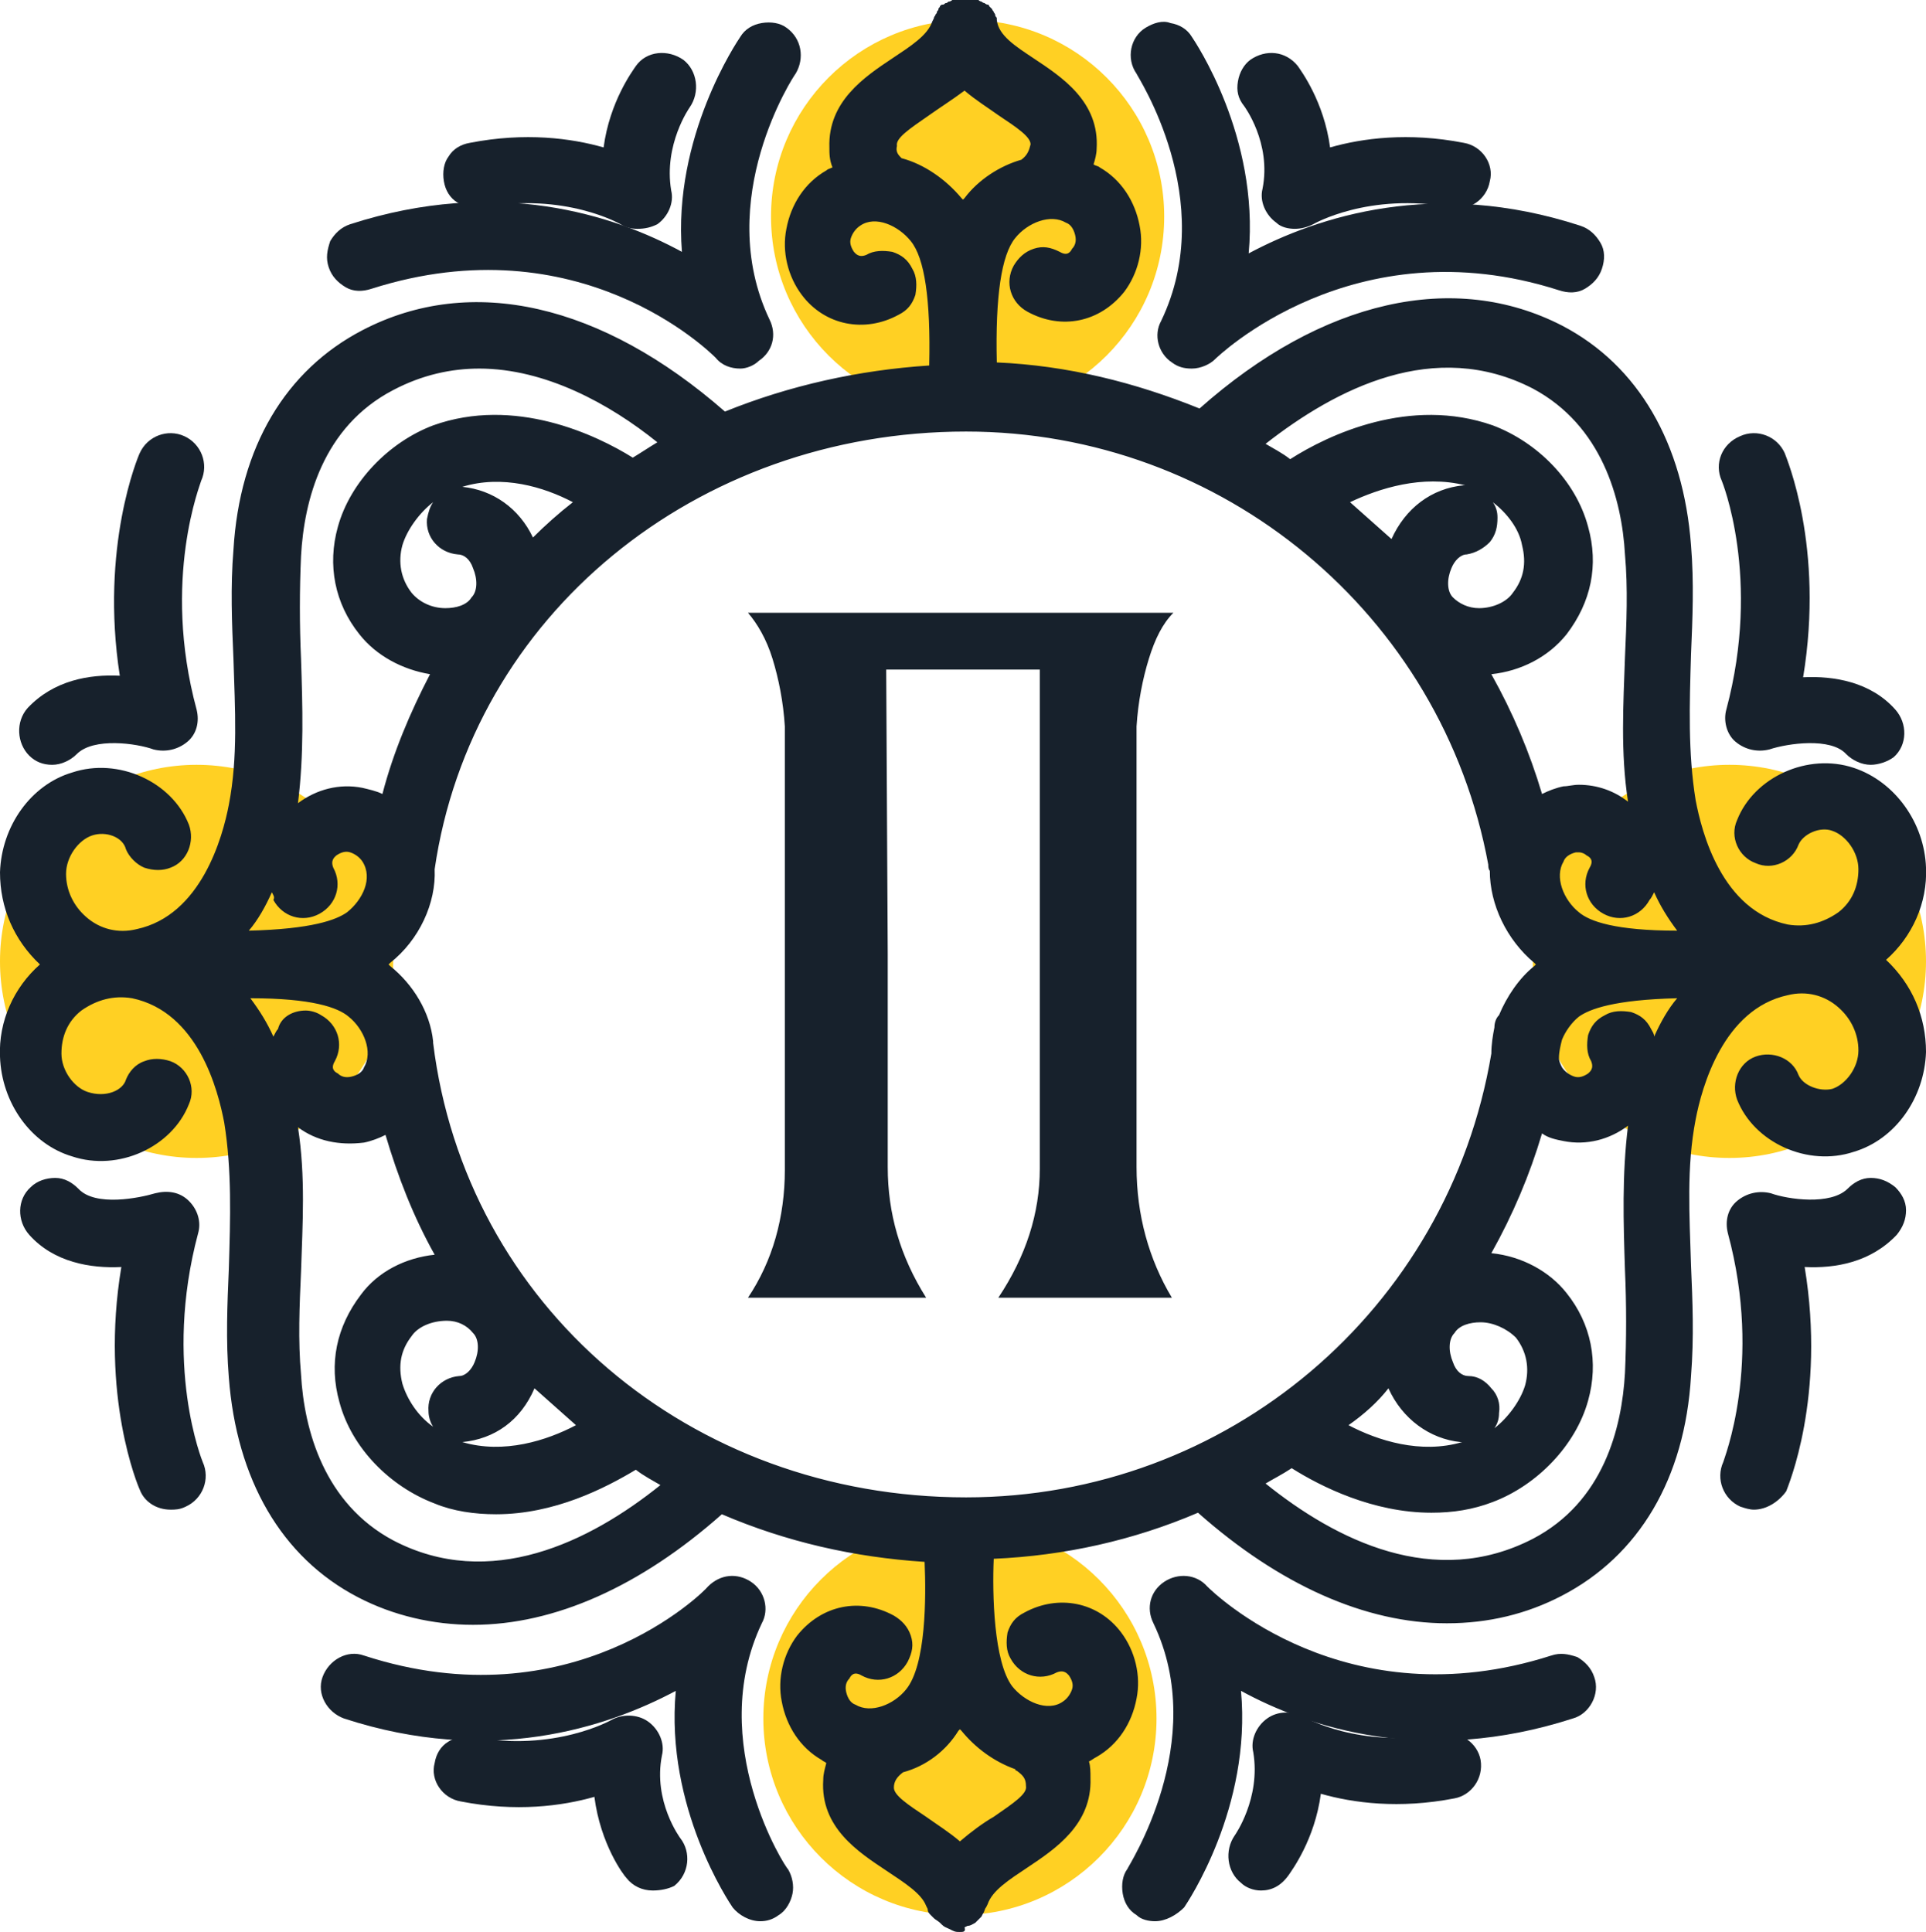
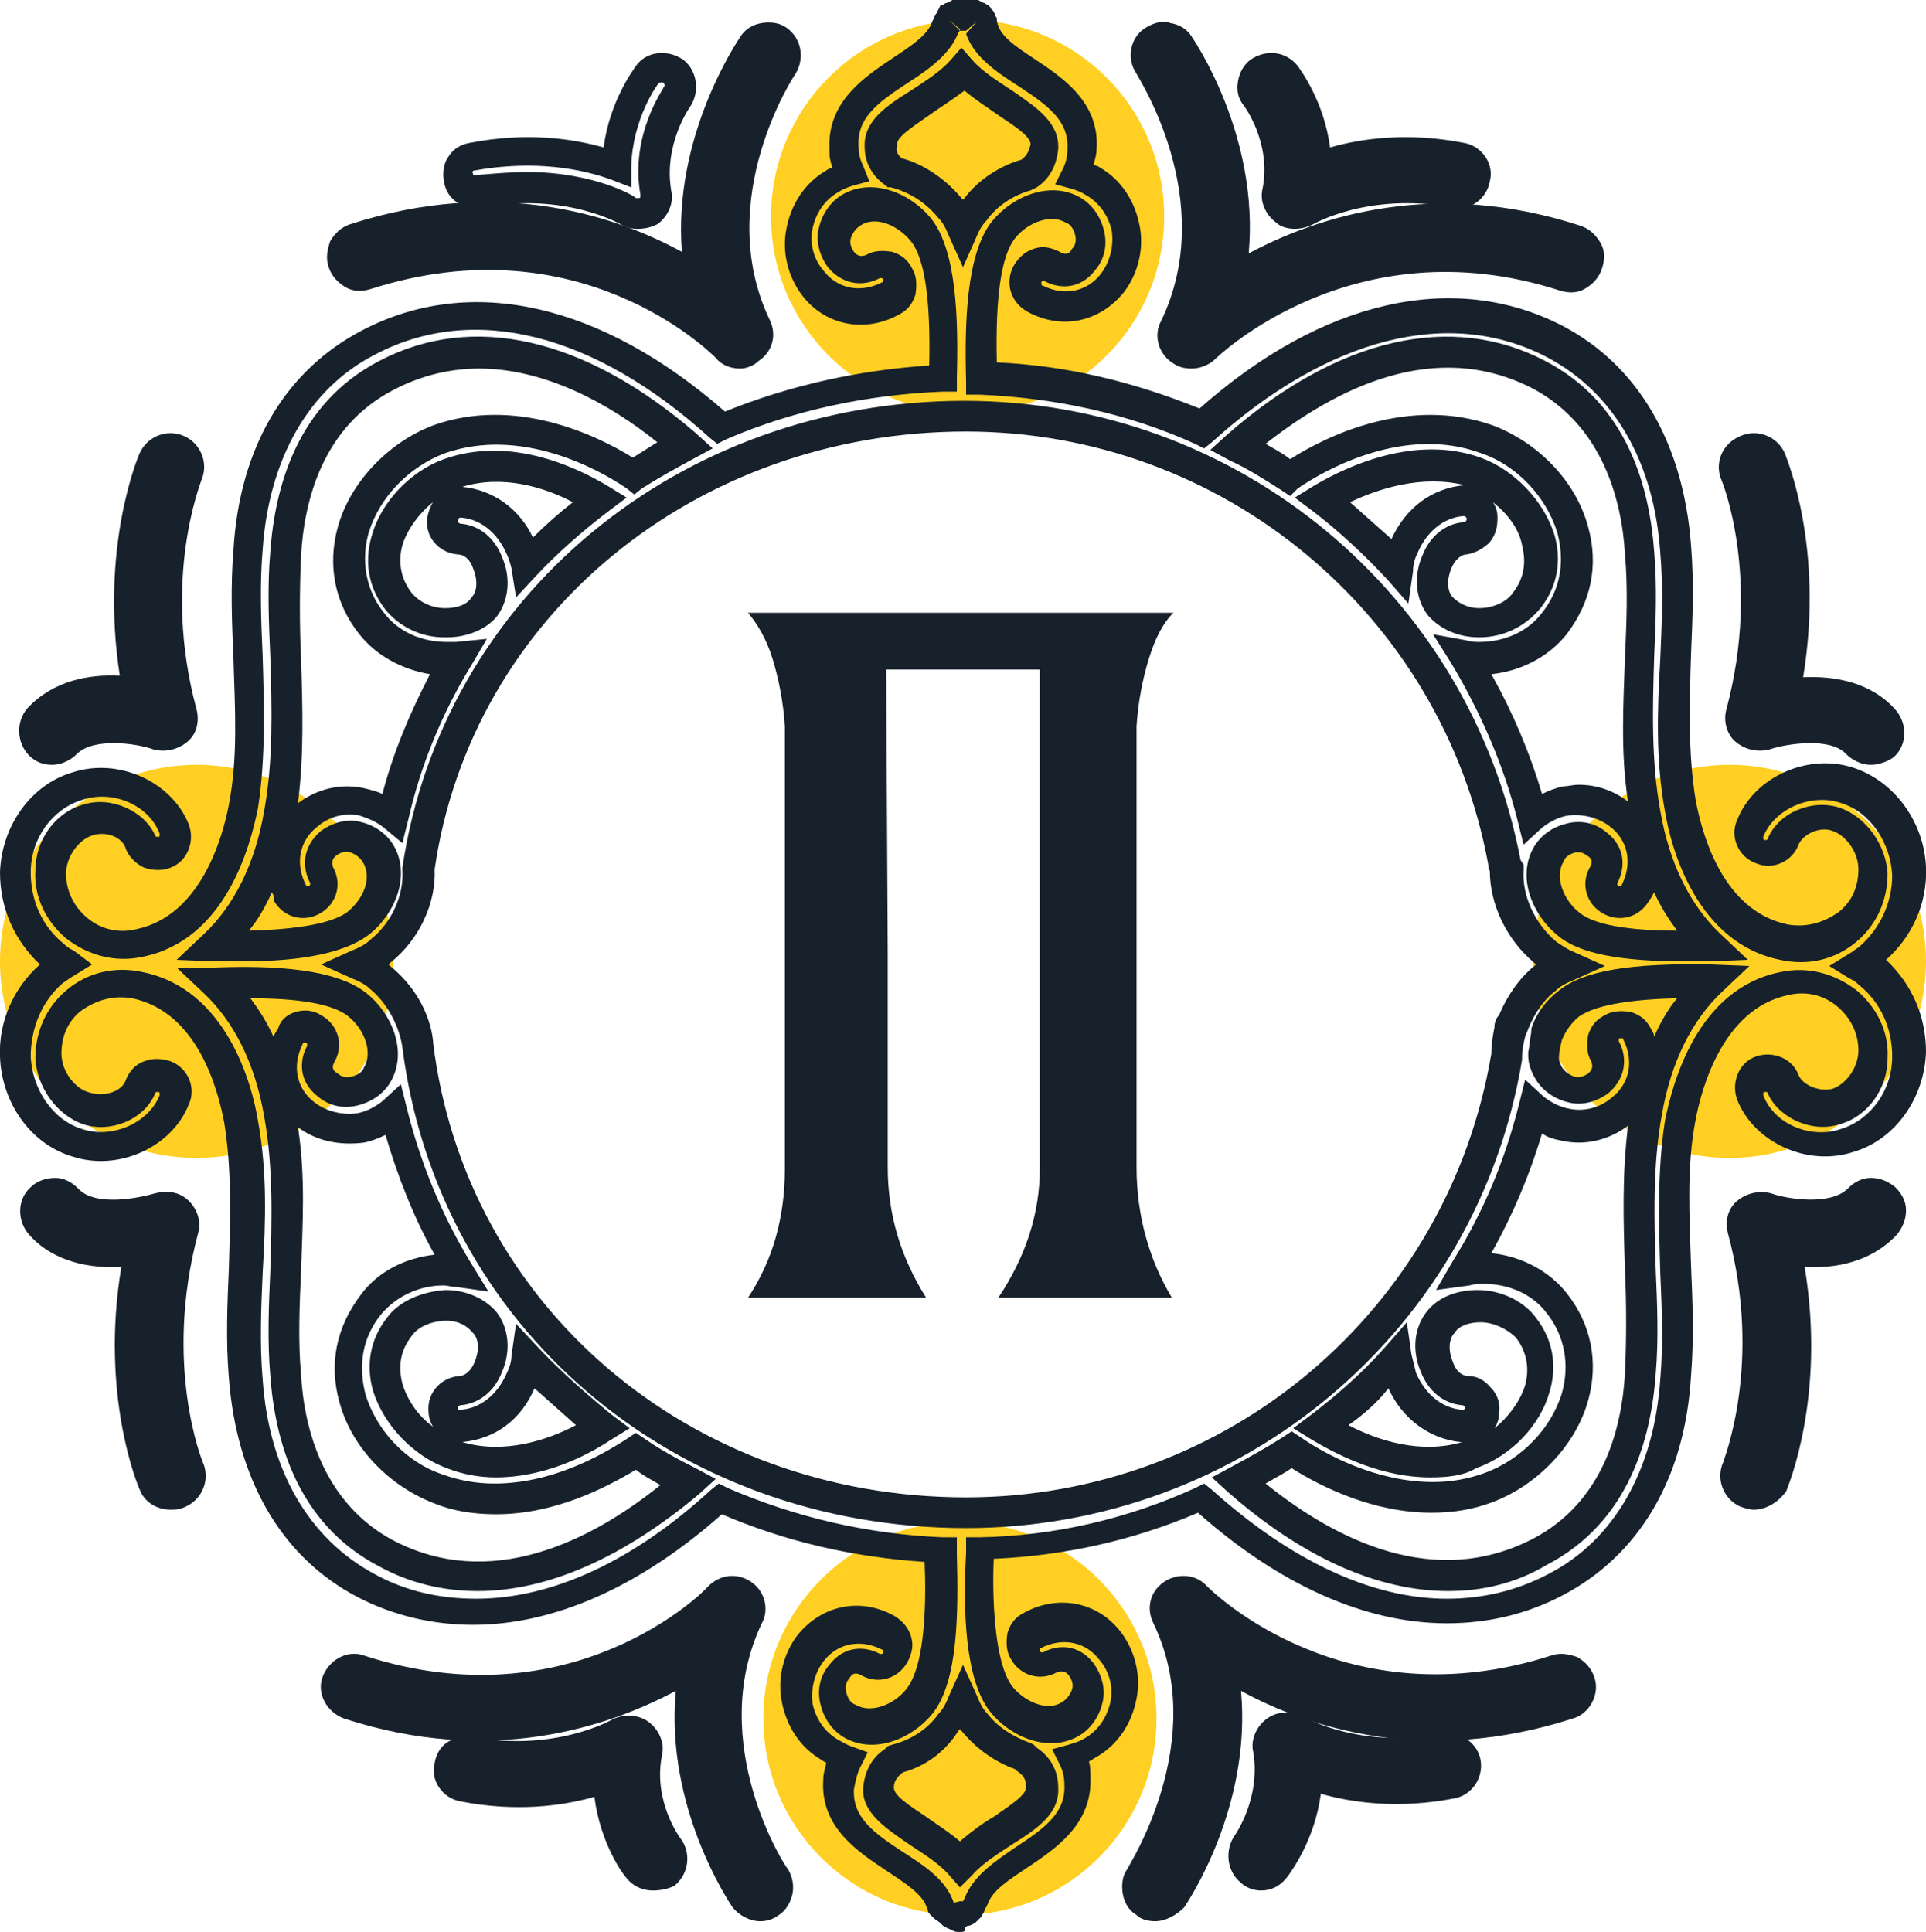
<svg xmlns="http://www.w3.org/2000/svg" xmlns:xlink="http://www.w3.org/1999/xlink" viewBox="0 0 125.4 125.8">
  <style>.st0{fill:#ffd023}.st1{fill:#17212c}</style>
  <g id="Слой_4">
    <circle class="st0" cx="63" cy="14.1" r="12.8" />
    <circle class="st0" cx="62.5" cy="111.9" r="12.8" />
    <circle class="st0" cx="12.8" cy="62.6" r="12.8" />
    <circle class="st0" cx="112.6" cy="62.6" r="12.8" />
    <path class="st1" d="M76.4 39.9c-.7.7-1.2 1.7-1.6 3-.4 1.3-.7 2.8-.8 4.4V76c0 3.1.8 6 2.3 8.5H65c1.8-2.7 2.7-5.5 2.7-8.4V43.6h-10l.1 18.5V76c0 3 .8 5.8 2.5 8.5H48.7c.8-1.2 1.4-2.5 1.8-3.9.4-1.4.6-2.9.6-4.4V47.3c-.1-1.6-.4-3.1-.8-4.4-.4-1.3-1-2.3-1.6-3h27.7z" />
  </g>
  <g id="OBJECTS">
    <defs>
      <path id="SVGID_1_" d="M-270.6-437.1h1000v1000h-1000z" />
    </defs>
    <clipPath id="SVGID_2_">
      <use xlink:href="#SVGID_1_" overflow="visible" />
    </clipPath>
    <defs>
      <circle id="SVGID_3_" cx="62.4" cy="13.9" r="13" />
    </defs>
    <clipPath id="SVGID_4_">
      <use xlink:href="#SVGID_3_" overflow="visible" />
    </clipPath>
    <g clip-path="url(#SVGID_4_)">
      <defs>
        <path id="SVGID_5_" d="M-270.6-437.1h1000v1000h-1000z" />
      </defs>
      <clipPath id="SVGID_6_">
        <use xlink:href="#SVGID_5_" overflow="visible" />
      </clipPath>
    </g>
    <defs>
      <circle id="SVGID_7_" cx="62.4" cy="111.9" r="13" />
    </defs>
    <clipPath id="SVGID_8_">
      <use xlink:href="#SVGID_7_" overflow="visible" />
    </clipPath>
    <g clip-path="url(#SVGID_8_)">
      <defs>
        <path id="SVGID_9_" d="M-270.6-437.1h1000v1000h-1000z" />
      </defs>
      <clipPath id="SVGID_10_">
        <use xlink:href="#SVGID_9_" overflow="visible" />
      </clipPath>
    </g>
    <defs>
      <circle id="SVGID_11_" cx="13.4" cy="62.9" r="13" />
    </defs>
    <clipPath id="SVGID_12_">
      <use xlink:href="#SVGID_11_" overflow="visible" />
    </clipPath>
    <g clip-path="url(#SVGID_12_)">
      <defs>
        <path id="SVGID_13_" d="M-270.6-437.1h1000v1000h-1000z" />
      </defs>
      <clipPath id="SVGID_14_">
        <use xlink:href="#SVGID_13_" overflow="visible" />
      </clipPath>
    </g>
    <defs>
      <circle id="SVGID_15_" cx="111.4" cy="62.9" r="13" />
    </defs>
    <clipPath id="SVGID_16_">
      <use xlink:href="#SVGID_15_" overflow="visible" />
    </clipPath>
    <g clip-path="url(#SVGID_16_)">
      <defs>
        <path id="SVGID_17_" d="M-270.6-437.1h1000v1000h-1000z" />
      </defs>
      <clipPath id="SVGID_18_">
        <use xlink:href="#SVGID_17_" overflow="visible" />
      </clipPath>
    </g>
    <defs>
      <path id="SVGID_19_" d="M48.1 39.9c.7.7 1.2 1.7 1.6 3 .4 1.3.7 2.8.8 4.4V76c0 1.6-.2 3.1-.6 4.4-.4 1.4-1 2.7-1.8 3.9h11.4c-1.6-2.6-2.4-5.5-2.4-8.5V62.1L57 43.6h10V76c0 2.8-.9 5.6-2.7 8.3h11.4c-1.5-2.5-2.3-5.3-2.3-8.5l-.1-28.6c.1-1.6.4-3.1.8-4.4.4-1.3 1-2.3 1.6-3H48.1z" />
    </defs>
    <clipPath id="SVGID_20_">
      <use xlink:href="#SVGID_19_" overflow="visible" />
    </clipPath>
    <g clip-path="url(#SVGID_20_)">
      <defs>
        <path id="SVGID_21_" d="M-270.6-437.1h1000v1000h-1000z" />
      </defs>
      <clipPath id="SVGID_22_">
        <use xlink:href="#SVGID_21_" overflow="visible" />
      </clipPath>
    </g>
    <path class="st1" d="M76.6 21.3c-.3.5-.1 1.1.4 1.5.2.1.4.2.7.2.3 0 .6-.1.8-.4.1-.1 9.3-9.3 23.4-4.7.6.2 1.3-.1 1.5-.8.2-.6-.1-1.3-.8-1.5-10.5-3.4-18.5.1-22.6 2.8 1.7-8.1-3-15.2-3.3-15.5-.4-.5-1.1-.7-1.6-.3-.5.4-.7 1.1-.3 1.6 0 .2 5.8 8.7 1.8 17.1z" />
    <path class="st1" d="M77.6 24c-.5 0-.9-.1-1.3-.4-.9-.6-1.2-1.8-.7-2.7C79.4 13 74 4.9 74 4.8c-.7-1-.4-2.4.6-3 .5-.3 1.1-.5 1.6-.3.6.1 1.1.4 1.4.9.2.3 4.4 6.5 3.7 14.1 4.5-2.4 12.1-4.9 21.6-1.8.6.2 1 .6 1.3 1.1.3.5.3 1.1.1 1.7-.2.6-.6 1-1.1 1.3-.5.3-1.1.3-1.7.1-13.4-4.3-22.3 4.4-22.4 4.5-.3.3-.9.6-1.5.6zM75.7 3.4c-.2.1-.2.2-.1.3.1.1 6.1 9.1 1.8 18 0 .1 0 .2.1.2s.1.1.2 0 9.7-9.8 24.5-5h.1s.1 0 .1-.1 0-.2-.1-.2c-10.3-3.3-18.1.2-21.8 2.7l-2 1.3.5-2.4c1.6-7.7-2.9-14.4-3.1-14.7 0 0-.1-.1-.2-.1z" />
    <path class="st1" d="M83.1 12.5c-.1.5.1.9.5 1.2.2.1.4.2.7.2.2 0 .4-.1.6-.2 0 0 3.8-2.3 9.7-1.2.6.1 1.3-.3 1.4-.9.1-.6-.3-1.3-.9-1.4-4.2-.8-7.5-.1-9.4.6-.1-3.5-1.9-5.9-2-6-.4-.5-1.1-.6-1.7-.2-.5.4-.6 1.1-.2 1.7 0 0 2 2.7 1.3 6.2z" />
    <path class="st1" d="M84.3 14.9c-.4 0-.9-.1-1.2-.4-.7-.5-1.1-1.4-.9-2.2.6-3-1.2-5.4-1.2-5.4-.4-.5-.5-1-.4-1.6.1-.6.4-1.1.8-1.4 1-.7 2.3-.6 3.1.4.2.3 1.7 2.3 2.1 5.3 2.1-.6 5.1-1 8.7-.3 1.2.2 2 1.4 1.7 2.5-.2 1.2-1.4 2-2.5 1.7-5.4-1-9 1.1-9 1.1-.4.2-.8.3-1.2.3zm-1.6-9.5h-.1c-.1.1-.1.2 0 .3 0 0 2.3 3 1.6 7 0 .1 0 .1.1.2h.1c.1-.1 4.3-2.5 10.5-1.4.1 0 .2 0 .2-.1s0-.2-.1-.2c-3.9-.7-7-.1-8.9.6l-1.3.5v-1.4c-.1-3.1-1.7-5.3-1.8-5.4-.2-.1-.3-.1-.3-.1zM23.9 17.9C38 13.4 47 22.3 47.3 22.6c.2.2.5.4.8.4.2 0 .5-.1.7-.2.5-.3.6-1 .4-1.5-4-8.3 1.7-16.9 1.8-17 .4-.5.2-1.3-.3-1.6-.5-.4-1.3-.2-1.6.3-.2.3-5 7.4-3.3 15.5-4.2-2.7-12.1-6.2-22.6-2.8-.6.2-1 .9-.8 1.5.2.6.9.9 1.5.7z" />
    <path class="st1" d="M48.2 24c-.6 0-1.2-.2-1.6-.7-.4-.4-8.9-8.8-22.4-4.5-.6.2-1.2.2-1.7-.1-.5-.3-.9-.7-1.1-1.3-.2-.6-.1-1.1.1-1.7.3-.5.7-.9 1.3-1.1 9.6-3.1 17.2-.6 21.6 1.8-.6-7.5 3.6-13.7 3.8-14 .3-.5.8-.8 1.4-.9.6-.1 1.2 0 1.6.3 1 .7 1.2 2 .6 3-.1.1-5.4 8.2-1.7 16 .5 1 .2 2.1-.7 2.7-.3.3-.8.5-1.2.5zm-16.4-8.4c9.9 0 16 6 16.3 6.3.1.1.2.1.2 0 .1-.1.1-.1.1-.2-4.2-8.8 1.6-17.6 1.8-18 .1-.1 0-.2 0-.3h-.1s-.1 0-.1.1c-.2.3-4.7 7-3.1 14.7l.5 2.4-2-1.3c-3.7-2.4-11.5-6-21.8-2.7-.1 0-.1.1-.1.2s.1.1.1.1h.1c2.8-.9 5.6-1.3 8.1-1.3z" />
-     <path class="st1" d="M31.2 12.5c5.8-1.1 9.7 1.2 9.7 1.2.2.1.4.2.6.2.2 0 .5-.1.7-.2.4-.3.6-.7.5-1.2C42 9 44 6.3 44 6.3c.4-.5.3-1.3-.2-1.7-.5-.4-1.3-.3-1.7.2-.1.1-1.9 2.5-2 6-1.9-.7-5.2-1.4-9.4-.6-.6.1-1.1.7-.9 1.4.1.6.8 1 1.4.9z" />
    <path class="st1" d="M41.5 14.9c-.4 0-.8-.1-1.1-.3 0 0-3.6-2.1-9-1.1-.6.1-1.1 0-1.6-.3s-.8-.8-.9-1.4c-.1-.6 0-1.2.3-1.6.3-.5.8-.8 1.4-.9 3.6-.7 6.6-.3 8.7.3.4-3 1.9-5 2.1-5.3.7-1 2.1-1.1 3.1-.4.9.7 1.1 2.1.4 3.1 0 0-1.7 2.4-1.2 5.4.2.8-.2 1.7-.9 2.2-.4.2-.8.3-1.3.3zm-7.2-3.7c4.4 0 7.1 1.6 7.1 1.7h.2c.1 0 .1-.1.1-.2-.7-3.9 1.5-6.9 1.5-7 .1-.1.1-.2 0-.3-.1-.1-.2 0-.3 0-.1.1-1.7 2.3-1.8 5.4v1.4l-1.3-.5c-1.9-.7-5-1.3-8.9-.6-.1 0-.2.1-.1.2 0 .1 0 .1.1.1h.1c1.2-.1 2.3-.2 3.3-.2zm79.1 35.2c-.1.4 0 .9.3 1.2.3.3.8.4 1.2.3 1.2-.4 4.5-1 6 .6.2.2.5.4.9.4.3 0 .6-.1.8-.3.5-.4.5-1.2.1-1.7-1.8-1.9-4.6-1.9-6.5-1.7 1.8-8.8-.8-15-.9-15.3-.3-.6-1-.9-1.5-.6-.6.3-.9 1-.6 1.5-.1.1 2.6 6.6.2 15.6z" />
    <path class="st1" d="M121.8 49.8c-.6 0-1.2-.3-1.6-.7-1-1.1-3.8-.7-5-.3-.8.2-1.6 0-2.2-.5-.6-.5-.8-1.4-.6-2.1 2.3-8.6-.3-14.9-.3-14.9-.5-1.1 0-2.4 1.2-2.9 1.1-.5 2.4 0 2.9 1.1.1.3 2.6 6.1 1.2 14.6 2-.1 4.4.3 6 2.1.8.9.8 2.3-.1 3.1-.4.3-1 .5-1.5.5zm-4-3.4c1.4 0 2.9.3 3.9 1.3.1.1.2.1.3 0 .1-.1.1-.2 0-.3-1.5-1.6-3.9-1.6-5.6-1.3l-1.4.2.3-1.4c1.7-8.6-.7-14.4-.9-14.7 0-.1-.1-.1-.2-.1s-.1.1-.1.2 2.9 6.9.4 16.2c0 .1 0 .1.1.2 0 0 .1.1.2 0 .6-.1 1.8-.3 3-.3zM3.4 48.8c.3 0 .6-.1.9-.4 1.5-1.6 4.8-1 6-.6.4.1.9 0 1.2-.3.3-.3.4-.7.3-1.2-2.4-9 .3-15.5.4-15.6.3-.6 0-1.3-.6-1.6-.6-.3-1.3 0-1.6.6-.1.3-2.7 6.4-.9 15.3-1.9-.3-4.7-.3-6.5 1.7-.4.5-.4 1.2.1 1.7.2.3.4.4.7.4z" />
    <path class="st1" d="M3.4 49.8c-.6 0-1.1-.2-1.5-.6-.8-.8-.9-2.2-.1-3.1 1.7-1.8 4-2.2 6-2.1C6.5 35.6 9 29.7 9.1 29.5c.5-1.1 1.8-1.6 2.9-1.1 1.1.5 1.6 1.8 1.1 2.9 0 .1-2.6 6.4-.3 14.9.2.8 0 1.6-.6 2.1s-1.4.7-2.2.5c-1.1-.4-3.9-.8-5 .3-.4.4-1 .7-1.6.7zm4-3.8c-1.4 0-3 .3-4.1 1.5-.1.1-.1.2 0 .3.1.1.2.1.3 0 1.8-1.9 5.4-1.4 7-.9h.2s.1-.1.1-.2c-2.4-9.3.3-15.9.4-16.2 0-.1 0-.2-.1-.2s-.2 0-.2.1c-.1.2-2.6 6.1-.9 14.7l.3 1.4-1.4-.2c-.5-.2-1.1-.3-1.6-.3zm41.3 59.2c.3-.5.1-1.1-.4-1.5-.5-.3-1.1-.3-1.5.1-.4.4-9.4 9.3-23.4 4.7-.6-.2-1.3.1-1.5.8-.2.6.1 1.3.8 1.5 10.5 3.4 18.5-.1 22.6-2.8-1.7 8.1 3 15.2 3.3 15.5.2.3.6.5 1 .5.2 0 .5-.1.7-.2.5-.4.7-1.1.3-1.6-.2 0-6-8.6-1.9-17z" />
    <path class="st1" d="M49.5 125.1c-.7 0-1.4-.4-1.8-.9-.2-.3-4.4-6.5-3.7-14.1-4.5 2.4-12.1 4.9-21.6 1.8-1.1-.4-1.8-1.6-1.4-2.7.4-1.1 1.6-1.8 2.7-1.4 13.5 4.4 22.1-4.1 22.4-4.5.8-.8 1.9-.9 2.8-.3.9.6 1.2 1.8.7 2.7-3.7 7.8 1.6 16 1.7 16 .3.5.4 1.1.3 1.6s-.4 1.1-.9 1.4c-.4.3-.8.4-1.2.4zm-2.8-19.2l-.5 2.4c-1.6 7.7 2.9 14.5 3.1 14.7.1.2.2.1.3 0 .1 0 .1-.1.1-.1v-.1c-.3-.4-6.1-9.2-1.8-18 0-.1 0-.2-.1-.2-.1-.1-.2 0-.2 0-.4.4-9.8 9.7-24.5 5-.1 0-.2 0-.2.1s0 .2.1.2c10.3 3.3 18.1-.3 21.8-2.7l1.9-1.3z" />
    <path class="st1" d="M42.1 114c.1-.5-.1-.9-.5-1.2-.4-.3-.9-.3-1.3 0 0 0-3.9 2.3-9.7 1.2-.6-.1-1.3.3-1.4.9-.1.6.3 1.3.9 1.4 4.2.8 7.5.1 9.4-.6.1 3.5 1.9 5.9 2 6 .2.3.6.5.9.5.3 0 .5-.1.7-.2.5-.4.6-1.1.2-1.7.2-.1-1.9-2.7-1.2-6.3z" />
    <path class="st1" d="M42.5 123.1c-.7 0-1.3-.3-1.7-.8-.2-.2-1.7-2.2-2.1-5.3-2.1.6-5.1 1-8.7.3-1.2-.2-2-1.4-1.7-2.5.1-.6.4-1.1.9-1.4.5-.3 1.1-.4 1.6-.3 5.3 1 9-1.1 9-1.1.7-.4 1.7-.4 2.4.1s1.1 1.4.9 2.2c-.6 3 1.2 5.4 1.2 5.4.7.9.6 2.3-.4 3.1-.4.2-.9.3-1.4.3zm-1.9-8.8v1.4c.1 3.1 1.8 5.4 1.8 5.4.1.2.2.1.3 0 .1-.1.1-.2 0-.3 0 0-2.3-3-1.6-7 0-.1 0-.1-.1-.2h-.2s-4.2 2.5-10.4 1.3h-.1l-.1.1c0 .1 0 .2.1.2 3.9.7 7 .1 8.9-.6l1.4-.3zm60.7-5.7c-14.1 4.5-23.1-4.4-23.4-4.7-.4-.4-1-.5-1.5-.1-.5.3-.6 1-.4 1.5 4 8.3-1.7 16.9-1.8 17-.4.5-.2 1.3.3 1.6.2.1.4.2.7.2.4 0 .7-.2 1-.5.2-.3 5-7.4 3.3-15.5 4.2 2.7 12.1 6.2 22.6 2.8.6-.2 1-.9.8-1.5-.3-.6-.9-1-1.6-.8z" />
    <path class="st1" d="M75.2 125.1c-.4 0-.9-.1-1.2-.4-.5-.3-.8-.8-.9-1.4-.1-.6 0-1.2.3-1.6 0-.1 5.4-8.3 1.7-16-.5-1-.2-2.1.7-2.7.9-.6 2.1-.5 2.8.3.4.4 9 8.8 22.4 4.5.6-.2 1.1-.1 1.7.1.5.3.9.7 1.1 1.3.4 1.1-.3 2.4-1.4 2.7-9.6 3.1-17.2.6-21.6-1.8.7 7.6-3.5 13.8-3.7 14.1-.5.5-1.2.9-1.9.9zm1.9-20.6H77c-.1 0-.1.1-.1.2 4.2 8.8-1.6 17.6-1.8 18v.1s0 .1.1.1.1.1.3 0c.2-.3 4.7-7 3.1-14.7l-.5-2.4 2 1.3c3.7 2.4 11.5 6 21.8 2.7.1 0 .1-.1.1-.2s-.1-.1-.2-.1c-14.6 4.7-24.1-4.6-24.5-5h-.2z" />
    <path class="st1" d="M94 114c-5.8 1.1-9.7-1.2-9.7-1.2-.4-.2-.9-.2-1.3 0-.4.3-.6.7-.5 1.2.7 3.5-1.3 6.2-1.4 6.2-.4.5-.3 1.3.2 1.7.2.2.5.2.7.2.4 0 .7-.2.9-.5.1-.1 1.9-2.5 2-6 1.9.7 5.2 1.4 9.4.6.6-.1 1.1-.7.9-1.4.1-.5-.5-.9-1.2-.8z" />
    <path class="st1" d="M82.1 123.1c-.5 0-1-.2-1.3-.5-.9-.7-1.1-2.1-.4-3.1 0 0 1.7-2.4 1.2-5.4-.2-.8.2-1.7.9-2.2.7-.5 1.6-.5 2.4-.1 0 0 3.6 2.1 9 1.1 1.2-.2 2.3.6 2.5 1.7.2 1.2-.6 2.3-1.7 2.5-3.6.7-6.6.3-8.7-.3-.4 3-1.9 5-2.1 5.3-.5.7-1.1 1-1.8 1zm1.6-9.5h-.1c-.1 0-.1.1-.1.2.7 3.9-1.5 6.9-1.6 7-.1.1 0 .2 0 .3.1 0 .1.1.3 0 .1-.1 1.7-2.3 1.8-5.4v-1.4l1.3.5c1.9.7 5 1.3 8.9.6.1 0 .2-.1.1-.2 0-.1-.1-.2-.2-.1-6.1 1.1-10.3-1.4-10.4-1.5.1 0 .1 0 0 0zM11.8 80.1c.1-.4 0-.9-.3-1.2-.3-.3-.8-.4-1.2-.3 0 0-4.2 1.3-6-.6-.4-.5-1.2-.5-1.7-.1s-.5 1.2-.1 1.7c1.8 1.9 4.6 1.9 6.5 1.7-1.8 8.8.8 15 .9 15.3.2.4.6.7 1.1.7.2 0 .3 0 .5-.1.6-.3.9-1 .6-1.6 0 0-2.7-6.4-.3-15.5z" />
    <path class="st1" d="M11.1 98.3c-.9 0-1.7-.5-2-1.3-.1-.2-2.6-6.1-1.2-14.5-2 .1-4.4-.3-6-2.1-.8-.9-.8-2.3.1-3.1.4-.4 1-.6 1.6-.6.6 0 1.1.3 1.5.7 1.1 1.2 4 .6 5 .3.8-.2 1.6-.1 2.2.5.6.6.8 1.4.6 2.1-2.3 8.6.3 14.9.3 14.9.5 1.1 0 2.4-1.1 2.9-.4.2-.7.2-1 .2zm-.8-18.1l-.3 1.4c-1.7 8.6.7 14.4.9 14.7 0 .1.1.1.2.1.2-.1.2-.2.2-.3 0-.1-2.9-6.8-.4-16.2 0-.1 0-.1-.1-.2 0 0-.1-.1-.2 0 0 0-4.8 1.5-7-.9l-.1-.1h-.1c-.1.1-.1.2 0 .3 1.5 1.6 3.9 1.6 5.6 1.3l1.3-.1zm110.6-2.1c-1.5 1.6-4.8 1-6 .6-.4-.1-.9 0-1.2.3-.3.3-.4.7-.3 1.2 2.4 9-.3 15.5-.4 15.6-.3.6 0 1.3.6 1.6.2.1.3.1.5.1.5 0 .9-.3 1.1-.7.1-.3 2.7-6.4.9-15.3 1.9.3 4.7.3 6.5-1.7.4-.5.4-1.2-.1-1.7-.4-.5-1.1-.5-1.6 0z" />
    <path class="st1" d="M114.2 98.3c-.3 0-.6-.1-.9-.2-1.1-.5-1.6-1.8-1.1-2.9 0-.1 2.6-6.4.3-14.9-.2-.8 0-1.6.6-2.1s1.4-.7 2.2-.5c1.1.4 3.9.8 5-.3.4-.4.9-.7 1.5-.7s1.1.2 1.6.6c.4.4.7.9.7 1.5s-.2 1.1-.6 1.6c-1.7 1.8-4 2.2-6 2.1 1.4 8.5-1.1 14.3-1.2 14.6-.5.7-1.3 1.2-2.1 1.2zm.4-18.7h-.1s-.1.1-.1.2c2.4 9.3-.3 15.9-.4 16.2 0 .1 0 .2.1.2s.2 0 .2-.1c.1-.2 2.6-6.1.9-14.7l-.3-1.4 1.4.2c1.8.2 4.2.2 5.6-1.3.1-.1.1-.2 0-.3 0 0-.1-.1-.1 0 0 0-.1 0-.1.1-1.8 2-5.4 1.5-7.1.9z" />
-     <path class="st1" d="M121.8 63.3c-.2-.2-.5-.4-.7-.5.2-.2.5-.3.7-.5 1.7-1.4 2.6-3.4 2.5-5.5-.1-2.5-1.7-4.9-4-5.6-2.5-.8-5.4.5-6.4 2.8-.2.6.1 1.3.7 1.5.6.2 1.3-.1 1.5-.7.5-1.2 2.1-1.9 3.4-1.5 1.3.4 2.3 1.9 2.4 3.4 0 1.4-.6 2.7-1.7 3.6-1.2 1-2.7 1.3-4.1 1-4.8-1-6.3-6.6-6.7-8.9-.6-3.2-.5-6.3-.3-9.7.1-2.3.2-4.7 0-7-.4-6.3-3.2-11.1-7.8-13.5-6.8-3.6-15.2-1.5-23 5.6-4.4-2-9.3-3.1-14.4-3.2-.1-2.2-.2-7.6 1.4-9.7 1.1-1.3 3-2.2 4.6-1.3.5.3.9.9 1 1.5.1.6 0 1.2-.4 1.7-.8 1-1.8.6-2.1.4-.6-.3-1.3-.1-1.6.5-.3.6-.1 1.3.5 1.6 1.8 1 3.8.5 5.1-1.1.8-1 1.1-2.3.9-3.5-.2-1.3-1-2.4-2.1-3.1-.4-.2-.8-.4-1.2-.5.2-.5.4-1 .4-1.6.2-2.5-1.8-3.8-3.6-5-1.3-.9-2.6-1.7-3-2.9v-.1s0-.1-.1-.1c0 0 0-.1-.1-.1 0 0 0-.1-.1-.1l-.1-.1-.1-.1-.1-.1s-.1 0-.1-.1c0 0-.1 0-.1-.1h-.8s-.1 0-.1.1c0 0-.1 0-.1.1 0 0-.1 0-.1.1l-.1.1-.1.1s0 .1-.1.1c0 0 0 .1-.1.1 0 0 0 .1-.1.1v.1c-.4 1.2-1.6 2-3 2.9-1.8 1.2-3.7 2.5-3.6 4.9 0 .6.2 1.2.4 1.7-.4.1-.7.3-1.1.5-1.1.7-1.9 1.8-2.1 3.1-.2 1.3.1 2.5.9 3.5 1.2 1.6 3.3 2 5.1 1.1.6-.3.8-1 .5-1.6-.3-.6-1-.8-1.6-.5-.3.2-1.3.6-2.1-.4-.4-.5-.5-1.1-.4-1.7.1-.6.5-1.2 1-1.5 1.5-.9 3.5 0 4.6 1.3 1.7 2 1.5 7.5 1.4 9.7-5.2.2-10 1.3-14.5 3.2-7.8-7.1-16.1-9.2-22.9-5.6-4.6 2.4-7.4 7.2-7.8 13.5-.2 2.4-.1 4.7 0 7 .1 3.4.2 6.5-.3 9.7-.4 2.3-1.9 7.9-6.7 8.9-1.5.3-3-.1-4.1-1a4.6 4.6 0 01-1.7-3.6c0-1.5 1-3 2.4-3.4 1.3-.4 3 .3 3.4 1.5.2.6.9.9 1.5.7.6-.2.9-.9.7-1.5-.9-2.4-3.9-3.6-6.4-2.8-2.3.8-3.9 3.1-4 5.6-.1 2.1.9 4.1 2.5 5.5.2.2.5.3.7.5-.2.2-.5.3-.7.5C1.9 64.7 1 66.7 1 68.8c.1 2.5 1.7 4.9 4 5.6 2.5.8 5.4-.5 6.4-2.8.2-.6-.1-1.3-.7-1.5-.6-.2-1.3.1-1.5.7-.5 1.2-2.1 1.9-3.4 1.5-1.3-.4-2.3-1.9-2.4-3.4 0-1.4.6-2.7 1.7-3.6 1.2-1 2.7-1.3 4.1-1 4.8 1 6.3 6.6 6.7 8.9.6 3.2.5 6.3.3 9.7-.1 2.3-.2 4.7 0 7 .4 6.3 3.2 11.1 7.8 13.5 2.2 1.2 4.6 1.7 7 1.7 5.2 0 10.7-2.5 16-7.4 4.4 1.9 9.3 3.1 14.4 3.3v.1c.1 2.1.3 7.7-1.4 9.8-1.1 1.3-3 2.2-4.6 1.3-.5-.3-.9-.9-1-1.5-.1-.6 0-1.2.4-1.7.8-1 1.8-.6 2.1-.4.6.3 1.3.1 1.6-.5.3-.6.1-1.3-.5-1.6-1.8-1-3.8-.5-5.1 1.1-.8 1-1.1 2.3-.9 3.5.2 1.3 1 2.4 2.1 3.1.3.2.7.4 1.1.5-.3.5-.4 1.1-.5 1.7-.2 2.5 1.8 3.8 3.6 5 1.3.9 2.6 1.7 3 2.9 0 .1.1.2.2.3.1.1.1.2.2.2h.1c.1.1.2.1.3.1.1 0 .2.1.4.1.1 0 .3 0 .4-.1.1 0 .2-.1.3-.1h.1c.1-.1.2-.1.2-.2.1-.1.1-.2.2-.3.4-1.2 1.6-2 3-2.9 1.8-1.2 3.7-2.5 3.6-4.9 0-.6-.2-1.2-.4-1.7.4-.1.8-.3 1.2-.5 1.1-.7 1.9-1.8 2.1-3.1.2-1.3-.1-2.5-.9-3.5-1.2-1.6-3.3-2-5.1-1.1-.6.3-.8 1-.5 1.6.3.6 1 .8 1.6.5.3-.2 1.3-.6 2.1.4.4.5.5 1.1.4 1.7-.1.6-.5 1.2-1 1.5-1.5.9-3.5 0-4.6-1.3-1.7-2.1-1.5-7.7-1.4-9.8v-.1c5.1-.1 10-1.3 14.4-3.2 5.3 4.8 10.8 7.3 16 7.3 2.4 0 4.8-.6 7-1.7 4.6-2.4 7.4-7.2 7.8-13.5.2-2.4.1-4.7 0-7-.1-3.4-.2-6.5.3-9.7.4-2.3 1.9-7.9 6.7-8.9 1.5-.3 3 .1 4.1 1 1.1.9 1.7 2.2 1.7 3.6 0 1.5-1 3-2.4 3.4-1.3.4-3-.3-3.4-1.5-.2-.6-.9-.9-1.5-.7-.6.2-.9.9-.7 1.5.9 2.4 3.9 3.7 6.4 2.8 2.3-.8 3.9-3.1 4-5.6.2-2.2-.7-4.2-2.4-5.6zm-21.2.3c-.9.7-1.6 1.7-2.1 2.9-.1.1-.2.3-.2.5v.1c-.1.5-.2 1.1-.2 1.6-2.8 17.1-17.7 29.8-35.2 29.8-18.5 0-33.5-12.8-35.7-30.4V68c-.2-1.7-1.2-3.3-2.5-4.4-.4-.3-.9-.6-1.4-.8.5-.2 1-.5 1.4-.8 1.5-1.2 2.6-3.3 2.5-5.4 2.5-17.1 17.5-29.5 35.7-29.5 17.2 0 31.9 12.2 35.1 29.1 0 .1.1.3.1.4-.2 2.1 1 4.2 2.5 5.4.4.3.9.6 1.4.8-.5.2-1 .5-1.4.8zm-9.2 26.3c.7 1.7 2.2 2.9 3.9 3 .6 0 1.2-.4 1.3-1.1 0-.7-.4-1.2-1.1-1.3-.8-.1-1.5-.6-1.9-1.6-.4-1.1-.3-2.2.3-2.9.6-.7 1.5-1 2.5-1 1.2 0 2.3.5 3 1.4 1.1 1.5 1 2.9.8 3.9-.5 1.9-2.2 3.6-4.1 4.3-3.8 1.4-7.8-.4-10-1.7 1.8-1.4 3.4-2.9 5-4.5 0 .6.1 1 .3 1.5zM31.8 89c-.4.9-1.1 1.5-1.9 1.6-.7 0-1.1.6-1.1 1.3 0 .7.6 1.1 1.3 1.1 1.7-.1 3.1-1.2 3.9-3 .2-.5.3-.9.4-1.4 1.5 1.6 3.2 3.1 5 4.5-2.1 1.3-6.1 3.1-9.9 1.7-1.9-.7-3.6-2.4-4.1-4.3-.3-1-.4-2.5.8-3.9.7-.8 1.8-1.4 3-1.4 1 0 2 .4 2.5 1 .4.6.5 1.7.1 2.8zM34 35.7c-.7-1.7-2.2-2.9-3.9-3-.7 0-1.2.4-1.3 1.1s.4 1.2 1.1 1.3c.8.1 1.5.6 1.9 1.6.4 1.1.3 2.2-.3 2.9-.6.7-1.5 1.1-2.5 1-1.2 0-2.3-.5-3-1.4-1.1-1.5-1-2.9-.8-3.9.5-1.9 2.2-3.6 4.1-4.3 3.7-1.4 7.6.3 9.8 1.6-1.7 1.3-3.4 2.8-4.8 4.3-.1-.5-.2-.9-.3-1.2zm59.6.9c.4-.9 1.1-1.5 1.9-1.6.7 0 1.1-.6 1.1-1.3 0-.7-.6-1.1-1.3-1.1-1.7.1-3.1 1.2-3.9 3-.2.5-.3 1-.4 1.5-1.5-1.7-3.2-3.2-5-4.5 2.1-1.3 6.1-3.1 9.9-1.7 1.9.7 3.6 2.4 4.1 4.3.3 1 .4 2.5-.8 3.9-.7.8-1.8 1.4-3 1.4-1.1 0-2-.4-2.5-1-.5-.7-.6-1.8-.1-2.9zm6.6-12.1c5 2.6 6.3 7.7 6.6 11.6.2 2.2.1 4.6 0 6.8-.1 3.3-.2 6.8.4 10.2.7 3.7 2.1 6.7 4.2 8.6-2.4.1-7.4.1-9.3-1.4-1.3-1.1-2.2-3-1.3-4.6.3-.5.9-.9 1.5-1 .6-.1 1.2 0 1.7.4 1 .8.6 1.8.4 2.1-.3.6-.1 1.3.5 1.6.6.3 1.3.1 1.6-.5 1-1.8.5-3.8-1.1-5.1-1-.8-2.3-1.1-3.5-.9-.8.2-1.6.5-2.2 1.1-1-3.8-2.5-7.3-4.4-10.5.3.1.7.1 1 .1h.1c1.9 0 3.7-.9 4.8-2.3 1.4-1.7 1.8-3.9 1.2-6.1-.7-2.6-2.9-5-5.6-5.9-5.3-1.9-10.7 1-12.8 2.5-1.1-.7-2.2-1.4-3.4-2 4.5-4 12.1-8.7 19.6-4.7zM58.3 11.3c-.6-.4-.9-1-1-1.8 0-1.1 1-1.8 2.6-2.9.9-.6 2-1.3 2.8-2.2.8.9 1.8 1.6 2.8 2.2 1.6 1.1 2.6 1.8 2.6 2.8-.1.7-.4 1.3-1 1.7l-.1.1c-1.4.4-2.6 1.2-3.4 2.3-.3.4-.6.9-.8 1.4-.2-.5-.5-1-.8-1.4-1-1-2.3-1.9-3.7-2.2zM18.2 53c.6-3.4.5-6.9.4-10.2-.1-2.2-.2-4.6 0-6.8.3-3.8 1.6-9 6.6-11.6 7.5-3.9 15 .7 19.5 4.6-1.2.6-2.3 1.3-3.4 2-2.2-1.5-7.5-4.3-12.7-2.4-2.7 1-4.8 3.3-5.6 5.9-.6 2.2-.2 4.3 1.2 6.1 1.1 1.4 2.9 2.3 4.8 2.3h.7c-1.9 3.1-3.3 6.6-4.2 10.3-.6-.5-1.3-.8-2.1-1-1.2-.2-2.5.1-3.5.9-1.6 1.2-2 3.3-1.1 5.1.3.6 1 .8 1.6.5.6-.3.8-1 .5-1.6-.2-.3-.6-1.3.4-2.1.5-.4 1.1-.5 1.7-.4.6.1 1.2.5 1.5 1 .9 1.5 0 3.5-1.3 4.6-1.9 1.6-6.9 1.5-9.3 1.4 2.2-1.9 3.7-4.9 4.3-8.6zm6.9 48.1c-5-2.6-6.3-7.7-6.6-11.6-.2-2.2-.1-4.6 0-6.8.1-3.3.2-6.8-.4-10.2-.7-3.7-2.2-6.7-4.2-8.6 2.4-.1 7.4-.1 9.3 1.4 1.3 1.1 2.2 3 1.3 4.6-.3.6-.9.9-1.5 1-.6.1-1.2 0-1.7-.4-1-.8-.6-1.8-.4-2.1.3-.6.1-1.3-.5-1.6-.6-.3-1.3-.1-1.6.5-1 1.8-.5 3.8 1.1 5.1.8.6 1.7.9 2.7.9.3 0 .5 0 .8-.1.8-.2 1.6-.5 2.2-1.1.9 3.7 2.4 7.2 4.3 10.4-.3 0-.6-.1-1-.1-1.9 0-3.7.9-4.8 2.3-1.4 1.7-1.8 3.9-1.2 6.1.7 2.6 2.9 5 5.6 5.9 1.2.5 2.5.6 3.7.6 4 0 7.5-2 9.1-3.1 1.1.7 2.2 1.4 3.4 2-4.4 4.1-12 8.9-19.6 4.9zm41.7 13.3l.1.1c.6.4 1 1 1 1.8 0 1.1-1 1.8-2.6 2.9-.9.6-2 1.3-2.8 2.2-.8-.9-1.8-1.6-2.8-2.2-1.6-1.1-2.6-1.8-2.6-2.8.1-.7.4-1.3 1-1.7l.1-.1c1.4-.4 2.7-1.2 3.6-2.3.3-.4.6-.9.8-1.4.2.5.5 1 .8 1.4.9.9 2.1 1.7 3.4 2.1zm40.4-41.8c-.6 3.4-.5 6.9-.4 10.2.1 2.2.2 4.6 0 6.8-.3 3.8-1.6 9-6.6 11.6-7.6 3.9-15.1-.8-19.6-4.7 1.2-.6 2.3-1.3 3.4-2 1.6 1.1 5.2 3.1 9.1 3.1 1.2 0 2.5-.2 3.7-.6 2.6-1 4.8-3.3 5.6-5.9.6-2.2.2-4.3-1.2-6.1-1.1-1.4-2.9-2.3-4.8-2.3-.4 0-.7 0-1.1.1 2-3.2 3.5-6.7 4.4-10.4.6.5 1.4.9 2.2 1.1.3.1.5.1.8.1 1 0 1.9-.3 2.7-.9 1.6-1.2 2-3.3 1.1-5.1-.3-.6-1-.8-1.6-.5-.6.3-.8 1-.5 1.6.2.3.6 1.3-.4 2.1-.5.4-1.1.5-1.7.4-.6-.1-1.2-.5-1.5-1-.2-.4-.3-.8-.4-1.2.1-.4.1-.9.2-1.3.3-.8.8-1.5 1.5-2.1 1.9-1.6 6.9-1.5 9.3-1.4-2.1 1.7-3.6 4.6-4.2 8.4z" />
    <path class="st1" d="M62.5 125.8c-.2 0-.3 0-.5-.1l-.2-.1c-.2-.1-.3-.1-.5-.3l-.1-.1c-.1-.1-.3-.2-.4-.3l-.1-.1-.1-.1c-.1-.1-.2-.2-.2-.4l-.1-.2c-.3-.8-1.4-1.5-2.6-2.3-1.8-1.2-4.3-2.8-4.1-5.9 0-.4.1-.7.2-1.1-.1-.1-.2-.1-.3-.2-1.4-.8-2.3-2.2-2.6-3.8-.3-1.5.1-3.1 1-4.3 1.6-2 4.1-2.5 6.3-1.3.5.3.9.7 1.1 1.3.2.6.1 1.1-.2 1.7-.6 1.1-1.9 1.5-3 .9-.5-.3-.7 0-.8.2-.2.2-.3.5-.2.9.1.4.3.7.6.8 1 .6 2.5 0 3.3-1 1.3-1.6 1.3-6 1.2-8.3-4.6-.3-9-1.3-13.2-3.1-5.3 4.7-10.9 7.2-16.2 7.2-2.6 0-5.2-.6-7.5-1.8-5-2.6-7.9-7.7-8.4-14.3-.2-2.4-.1-4.8 0-7.1.1-3.3.2-6.4-.3-9.5-.4-2.1-1.7-7.2-6-8.1-1.2-.2-2.3.1-3.3.8-.9.7-1.3 1.7-1.3 2.8 0 1.1.8 2.2 1.7 2.5 1.2.4 2.3-.1 2.5-.8.2-.5.6-1 1.2-1.2.5-.2 1.1-.2 1.7 0 1.1.4 1.7 1.7 1.2 2.8-1.1 2.8-4.6 4.4-7.6 3.4C2 74.5.1 71.8 0 68.8c-.1-2.3.9-4.5 2.6-6-1.7-1.6-2.6-3.7-2.6-6 .1-3 2-5.7 4.7-6.5 3-1 6.5.6 7.6 3.4.4 1.1-.1 2.4-1.2 2.8-.5.2-1.1.2-1.7 0-.5-.2-1-.7-1.2-1.2-.2-.8-1.3-1.2-2.2-.9-.9.3-1.7 1.4-1.7 2.5s.5 2.1 1.3 2.8c.9.8 2.1 1.1 3.3.8 4.2-.9 5.6-6 6-8.1.6-3.1.4-6.2.3-9.5-.1-2.3-.2-4.7 0-7.1.4-6.7 3.4-11.7 8.4-14.3 7.1-3.7 15.6-1.7 23.6 5.3 4.2-1.7 8.7-2.7 13.3-3 .1-4.3-.3-7-1.2-8.1-.8-1-2.3-1.7-3.3-1-.3.2-.5.5-.6.8-.1.3 0 .6.2.9.1.1.3.4.8.2.5-.3 1.1-.3 1.7-.2.6.2 1 .5 1.3 1.1.3.5.3 1.1.2 1.7-.2.6-.5 1-1.1 1.3-2.2 1.2-4.8.7-6.3-1.3-.9-1.2-1.3-2.8-1-4.3.3-1.6 1.2-3 2.6-3.8.1-.1.2-.1.4-.2-.2-.5-.2-.9-.2-1.3-.1-3 2.3-4.6 4.1-5.8 1.2-.8 2.3-1.5 2.6-2.4l.1-.2s0-.1.1-.2c0-.1.1-.1.1-.2s.1-.1.1-.2.1-.1.1-.2c.1-.1.1-.1.2-.1s.1-.1.2-.1.1-.1.2-.1.2-.1.2-.1l.2-.1h1.2l.3.1s.1.1.2.1c0 0 .1.1.2.1 0 0 .1.1.2.1s.1.1.1.1l.2.2c0 .1.1.1.1.2 0 0 .1.1.1.2s.1.1.1.2v.1c.1 1 1.2 1.7 2.4 2.5 1.8 1.2 4.3 2.8 4.1 5.9 0 .3-.1.7-.2 1 .1.1.3.1.4.2 1.4.8 2.3 2.2 2.6 3.8.3 1.5-.1 3.1-1 4.3-1.6 2-4.1 2.5-6.3 1.3-1.1-.6-1.5-1.9-.9-3 .3-.5.7-.9 1.3-1.1.6-.2 1.1-.1 1.7.2.5.3.7 0 .8-.2.2-.2.3-.5.2-.9-.1-.4-.3-.7-.6-.8-1-.6-2.5 0-3.3 1-.9 1.1-1.3 3.8-1.2 8.1 4.6.2 9 1.3 13.2 3 8-7.1 16.6-9 23.6-5.4 5 2.6 7.9 7.7 8.4 14.3.2 2.4.1 4.8 0 7.1-.1 3.3-.2 6.4.3 9.5.4 2.1 1.7 7.2 6 8.1 1.2.2 2.3-.1 3.3-.8.9-.7 1.3-1.7 1.3-2.8 0-1.1-.8-2.2-1.7-2.5-.8-.3-1.9.2-2.2.9-.4 1.1-1.7 1.7-2.8 1.2-1.1-.4-1.7-1.7-1.2-2.8 1.1-2.8 4.6-4.4 7.6-3.4 2.7.9 4.6 3.6 4.7 6.5.1 2.3-.9 4.5-2.6 6 1.7 1.6 2.6 3.7 2.6 6-.1 3-2 5.7-4.7 6.5-3 1-6.5-.6-7.6-3.4-.4-1.1.1-2.4 1.2-2.8 1.1-.4 2.4.1 2.8 1.2.3.7 1.4 1.1 2.2.9.9-.3 1.7-1.4 1.7-2.5s-.5-2.1-1.3-2.8c-.9-.8-2.1-1.1-3.3-.8-4.2.9-5.6 6-6 8.1-.6 3.1-.4 6.2-.3 9.5.1 2.3.2 4.7 0 7.2-.4 6.7-3.4 11.7-8.4 14.3-2.3 1.2-4.8 1.8-7.5 1.8-5.3 0-10.9-2.5-16.2-7.2-4.2 1.8-8.7 2.8-13.3 3-.1 2.3 0 6.7 1.2 8.3.8 1 2.3 1.7 3.3 1 .3-.2.5-.5.6-.8.1-.3 0-.6-.2-.9-.1-.1-.3-.4-.8-.2-1.1.6-2.4.2-3-.9-.3-.5-.3-1.1-.2-1.7.2-.6.5-1 1.1-1.3 2.2-1.2 4.8-.7 6.3 1.3.9 1.2 1.3 2.8 1 4.3-.3 1.6-1.2 3-2.6 3.8-.2.1-.3.2-.5.3.1.3.1.7.1 1.1.1 3-2.3 4.6-4.1 5.8-1.2.8-2.3 1.5-2.6 2.4l-.1.2c-.1.1-.1.3-.2.4l-.1.2-.3.3-.1.1c-.2.1-.3.2-.5.2l-.2.1c.1.3-.1.3-.3.3zm0-2h.2l.1-.2c.6-1.5 2-2.4 3.3-3.3 2-1.3 3.3-2.3 3.2-4.1 0-.5-.1-.9-.3-1.3l-.5-1 1.1-.3c.3-.1.7-.2 1-.4.9-.5 1.5-1.4 1.7-2.4.2-1-.1-2-.7-2.7-.9-1.2-2.4-1.5-3.8-.8-.1 0-.1.1-.1.1v.1c0 .1.2.1.2.1.9-.5 2.3-.6 3.3.7.5.7.8 1.6.6 2.5-.2.9-.7 1.7-1.5 2.2-2 1.2-4.5.1-5.8-1.5-1.7-2.1-1.8-6.7-1.6-10.4v-1h.9c4.9-.1 9.6-1.2 14-3.2l.6-.3.5.4c5.1 4.6 10.4 7.1 15.3 7.1 2.3 0 4.5-.5 6.6-1.6 4.3-2.2 6.9-6.8 7.3-12.7.2-2.3.1-4.7 0-6.9-.1-3.4-.2-6.6.3-9.9.5-2.5 2.1-8.6 7.5-9.7 1.8-.4 3.6.1 5 1.2 1.3 1.1 2.1 2.7 2 4.4 0 2-1.3 3.8-3.1 4.3-1.8.6-4-.4-4.7-2 0-.1-.1-.1-.2-.1s-.1.1-.1.2c.7 1.9 3.1 2.9 5.1 2.2 1.9-.6 3.3-2.5 3.3-4.7 0-1.8-.7-3.5-2.2-4.7-.2-.2-.4-.3-.6-.4l-1.3-.8 1.3-.8c.2-.1.4-.3.6-.4 1.4-1.2 2.2-2.9 2.2-4.7-.1-2.1-1.4-4.1-3.3-4.7-2-.7-4.4.4-5.1 2.2 0 .1 0 .2.1.2s.2 0 .2-.1c.7-1.7 2.9-2.6 4.7-2 1.7.6 3 2.4 3.1 4.3 0 1.7-.7 3.3-2 4.4-1.4 1.2-3.2 1.6-5 1.2-5.4-1.1-7.1-7.2-7.5-9.7-.6-3.3-.5-6.5-.3-9.9.1-2.3.2-4.6 0-6.9-.4-5.9-3-10.4-7.3-12.7-6.4-3.4-14.4-1.3-21.9 5.5l-.5.4-.6-.3c-4.4-2-9.2-3-14-3.2h-.9v-.9c-.1-3.7 0-8.3 1.7-10.4 1.3-1.6 3.8-2.7 5.8-1.5.8.5 1.3 1.3 1.5 2.2.2.9 0 1.8-.6 2.5-1 1.3-2.4 1.2-3.3.7-.1 0-.2 0-.2.1s0 .2.1.2c1.4.7 2.9.4 3.8-.8.6-.8.8-1.8.7-2.7-.2-1-.8-1.9-1.7-2.4-.3-.2-.6-.3-.9-.4l-1.1-.3.5-1c.2-.4.3-.8.3-1.3.1-1.8-1.2-2.8-3.2-4.1-1.4-.9-2.9-1.9-3.4-3.4l.7-.8-.7.6h-.4l-.1.1c-.5 1.4-1.9 2.4-3.3 3.3-2 1.3-3.3 2.3-3.2 4.1 0 .5.1.9.3 1.3l.4 1-1.1.3c-.3.1-.6.2-.9.4-.9.5-1.5 1.4-1.7 2.4-.2 1 .1 2 .7 2.7.9 1.2 2.4 1.5 3.8.8.1 0 .1-.2.1-.2 0-.1-.2-.1-.2-.1-.9.5-2.3.6-3.4-.7-.5-.7-.8-1.6-.6-2.5.2-.9.7-1.7 1.5-2.2 2-1.2 4.5-.1 5.8 1.5 1.7 2.1 1.8 6.6 1.7 10.4v.9h-.9c-4.9.2-9.7 1.2-14.1 3.1l-.6.3-.5-.4c-7.5-6.8-15.4-8.8-21.8-5.4-4.3 2.2-6.9 6.8-7.3 12.7-.2 2.3-.1 4.7 0 6.9.1 3.4.2 6.6-.3 9.9-.5 2.5-2.1 8.6-7.5 9.7-1.8.4-3.6-.1-5-1.2-1.3-1.1-2.1-2.7-2-4.4 0-2 1.3-3.8 3.1-4.3 1.8-.6 4 .4 4.7 2 0 .1.2.1.2.1.1 0 .1-.1.1-.2-.7-1.9-3.1-2.9-5.1-2.2-1.9.6-3.3 2.5-3.3 4.7 0 1.8.7 3.5 2.2 4.7.2.2.4.3.6.4l1.2.9-1.3.8c-.2.1-.4.3-.6.4C2.7 65.2 2 67 2 68.8c.1 2.1 1.4 4.1 3.3 4.7 2 .7 4.4-.4 5.1-2.2 0-.1 0-.2-.1-.2s-.2 0-.2.1c-.7 1.7-2.9 2.6-4.7 2-1.7-.6-3-2.4-3.1-4.3 0-1.7.7-3.3 2-4.4 1.4-1.2 3.2-1.6 5-1.2 5.4 1.1 7.1 7.2 7.5 9.7.6 3.3.5 6.5.3 9.9-.1 2.3-.2 4.6 0 6.9.4 5.9 3 10.4 7.3 12.7 2 1.1 4.2 1.6 6.6 1.6 5 0 10.3-2.5 15.3-7.1l.5-.4.6.3c4.4 1.9 9.1 3 14 3.2h.9v1.1c.1 3.8.1 8.3-1.6 10.4-1.3 1.6-3.8 2.7-5.8 1.5-.8-.5-1.3-1.3-1.5-2.2-.2-.9 0-1.8.6-2.5 1-1.3 2.4-1.2 3.3-.7.1 0 .2 0 .2-.1v-.1s0-.1-.1-.1c-1.4-.7-2.9-.4-3.8.8-.6.8-.8 1.8-.7 2.7.2 1 .8 1.9 1.7 2.4.2.1.5.3.8.4l1.1.4-.5 1c-.2.4-.3.9-.4 1.4-.1 1.8 1.2 2.8 3.2 4.1 1.4.9 2.8 1.8 3.3 3.3l.4-.1zM61.8 1.3l.7.7v-.1l-.7-.6zm.7 121.6l-.7-.8c-.7-.8-1.7-1.4-2.6-2-1.6-1.1-3.1-2.1-3-3.7.1-1 .5-1.9 1.4-2.5l.2-.2.3-.1c1.2-.3 2.3-1 3-2 .3-.3.5-.7.7-1.2l.9-2 .9 2c.2.5.4.9.7 1.2.7.9 1.7 1.5 2.8 1.9l.2.1.2.2c.9.6 1.4 1.5 1.4 2.6.1 1.7-1.4 2.7-3 3.7-.9.6-1.9 1.2-2.6 2l-.8.8zm-3.7-7.5c-.4.3-.6.6-.6 1 0 .5.9 1.1 2.1 1.9.7.5 1.5 1 2.2 1.6.7-.6 1.5-1.2 2.2-1.6 1.3-.9 2.2-1.5 2.1-2 0-.5-.2-.7-.6-1 0 0-.1 0-.1-.1-1.4-.5-2.6-1.4-3.5-2.5l-.1-.1-.1.1c-.8 1.3-2.1 2.3-3.6 2.7zm-27.7-11.8c-2.2 0-4.4-.5-6.4-1.6-5.4-2.8-6.8-8.3-7.1-12.4-.2-2.3-.1-4.6 0-6.9.1-3.3.2-6.7-.4-10-.6-3.5-2-6.2-3.9-8L11.5 63H14c5.2-.2 8.3.4 9.9 1.7 1.6 1.3 2.7 3.8 1.5 5.8-.5.8-1.3 1.3-2.2 1.5-.9.2-1.8 0-2.5-.6-1.3-1-1.2-2.4-.7-3.3 0-.1 0-.2-.1-.2s-.2 0-.2.1c-.7 1.4-.4 2.9.8 3.8.8.6 1.8.8 2.7.7.6-.1 1.2-.4 1.7-.8l1.2-1.1.4 1.6c.9 3.6 2.3 7 4.2 10.1l1.1 1.8-2.1-.3c-.3 0-.6-.1-.8-.1-1.6 0-3.1.7-4.1 1.9-1.2 1.5-1.5 3.3-1 5.2.7 2.3 2.6 4.4 5 5.2 1.1.4 2.2.6 3.4.6 3.7 0 6.9-1.8 8.6-2.9l.6-.4.6.4c1 .7 2.1 1.3 3.3 1.9l1.3.7-1.1 1c-4.9 4.1-9.8 6.3-14.4 6.3zM19.4 73.4c.5 3.2.3 6.3.2 9.4-.1 2.2-.2 4.5 0 6.7.2 3.6 1.5 8.4 6 10.8 6.3 3.3 12.8.1 17.4-3.6-.5-.3-1.1-.6-1.6-1-2 1.2-5.3 2.9-9.1 2.9-1.4 0-2.8-.2-4-.7-2.9-1.1-5.4-3.6-6.2-6.6-.7-2.5-.2-4.9 1.4-7 1.1-1.5 2.9-2.4 4.8-2.6-1.4-2.5-2.4-5.1-3.2-7.8-.4.2-.9.4-1.4.5-1.6.2-3.1-.1-4.3-1zm.5-7.6c.3 0 .7.1 1 .3 1.1.6 1.5 1.9.9 3-.3.5 0 .7.2.8.2.2.5.3.9.2.4-.1.7-.3.8-.6.6-1 0-2.5-1-3.3-.7-.6-2.4-1.2-6.4-1.2.6.8 1.1 1.6 1.5 2.5.1-.2.2-.4.3-.5.2-.8 1-1.2 1.8-1.2zm74.4 37.8c-4.6 0-9.5-2.2-14.3-6.4l-1.1-1 1.3-.7c1.1-.6 2.2-1.2 3.3-1.9l.6-.4.6.4c1.6 1.1 4.9 2.9 8.6 2.9 1.2 0 2.3-.2 3.4-.6 2.4-.9 4.3-2.9 5-5.2.5-1.8.2-3.7-1-5.2-.9-1.2-2.4-1.9-4.1-1.9-.3 0-.6 0-.9.1l-2.2.3 1.1-1.9c2-3.2 3.4-6.6 4.3-10.2l.4-1.6 1.2 1.1c.5.4 1.1.7 1.7.8 1 .2 2-.1 2.7-.7 1.2-.9 1.5-2.4.8-3.8 0-.1-.1-.1-.1-.1h-.1c-.1 0-.1.1-.1.1v.1c.5.9.6 2.3-.7 3.4-.7.5-1.6.8-2.5.6-.9-.2-1.7-.7-2.2-1.5-.3-.5-.5-1-.5-1.6v-.2c.1-.4.1-.8.2-1.3V67c.3-1 1-1.9 1.8-2.5 1.6-1.3 4.7-1.8 9.9-1.7l2.5.1-1.8 1.7c-1.9 1.8-3.3 4.5-3.9 8-.6 3.3-.5 6.7-.4 10 .1 2.3.2 4.6 0 6.9-.3 4.1-1.7 9.6-7.1 12.4-2 1.2-4.2 1.7-6.4 1.7zm-11.9-7c4.6 3.7 11 6.9 17.4 3.6 4.6-2.4 5.8-7.2 6-10.8.1-2.2.1-4.5 0-6.7-.1-3.1-.2-6.2.2-9.4-1.2.9-2.7 1.3-4.2 1-.5-.1-1-.2-1.4-.5-.8 2.7-1.9 5.3-3.3 7.8 2 .2 3.8 1.2 4.9 2.6 1.6 2 2.1 4.5 1.4 7-.8 2.9-3.3 5.5-6.2 6.6-1.3.5-2.6.7-4 .7-3.8 0-7.2-1.7-9.1-2.9-.6.4-1.2.7-1.7 1zm19.1-27.7c0 .2.1.4.2.6.2.3.5.5.8.6.3.1.6 0 .9-.2.1-.1.4-.3.2-.8-.3-.5-.3-1.1-.2-1.7.2-.6.5-1 1.1-1.3.5-.3 1.1-.3 1.7-.2.6.2 1 .5 1.3 1.1.1.2.2.3.2.5.4-.9.9-1.8 1.5-2.5-4.1.1-5.7.7-6.4 1.2-.5.4-.9 1-1.1 1.5-.1.4-.2.8-.2 1.2zM62.9 99.5c-19 0-34.4-13.1-36.7-31.3-.2-1.4-1-2.9-2.1-3.8-.3-.3-.7-.5-1.2-.7l-2-.9 2-.9c.5-.2.9-.4 1.2-.7 1.4-1.1 2.2-2.9 2.1-4.5v-.2c2.6-17.6 18-30.4 36.6-30.4C80.6 26.1 95.7 38.7 99 56l.2.3v.4c-.1 1.6.7 3.4 2.1 4.6.3.2.7.5 1.2.7l2 .9-2 .9c-.5.2-.9.4-1.2.7-.8.6-1.4 1.5-1.8 2.5l-.2.5c-.1.4-.2.9-.2 1.3v.2c-2.9 17.6-18.2 30.5-36.2 30.5zM28.2 67.8v.1C30.3 85 44.9 97.5 62.9 97.5c17 0 31.4-12.2 34.2-28.9 0-.6.1-1.2.2-1.7 0-.3.1-.6.3-.8.5-1.2 1.3-2.4 2.3-3.2l.1-.1-.1-.1c-1.8-1.5-2.9-3.8-2.9-6-.1-.1-.1-.3-.1-.4-3-16.3-17.3-28.2-34-28.2-17.6 0-32.2 12-34.6 28.5.1 2.2-1 4.6-2.9 6.1l-.1.1.1.1c1.5 1.2 2.6 3 2.8 4.9zm64.9 28.4c-3.1 0-5.9-1.4-7.6-2.4l-1.3-.8 1.2-.9c1.7-1.3 3.4-2.8 4.8-4.4l1.4-1.6.3 2.1.3 1.2c.6 1.4 1.7 2.3 3 2.4h.1l.1-.1c0-.1-.1-.2-.2-.2-1.2-.1-2.2-.9-2.7-2.2-.6-1.4-.4-2.9.4-3.9.7-.9 1.9-1.4 3.3-1.4 1.5 0 3 .7 3.8 1.8 1.1 1.4 1.4 3.1.9 4.8-.6 2.2-2.5 4.2-4.8 5-.8.5-1.9.6-3 .6zm-5.3-3.4c1.9 1 4.7 1.9 7.4 1.1h-.1c-2-.2-3.8-1.5-4.7-3.5-.7.9-1.6 1.7-2.6 2.4zm8.6-6.7c-.7 0-1.4.2-1.7.7-.4.4-.4 1.2-.1 1.9.2.6.6.9 1 .9.6 0 1.1.3 1.5.8.4.4.6 1 .5 1.6 0 .4-.1.7-.3 1 .9-.7 1.7-1.8 2-2.8.3-1.1.1-2.2-.6-3.1-.6-.6-1.5-1-2.3-1zM32.3 96.2c-1.1 0-2.2-.2-3.2-.6-2.2-.8-4.1-2.8-4.8-5-.5-1.7-.2-3.4.9-4.8.8-1.1 2.3-1.7 3.8-1.8 1.3 0 2.5.5 3.3 1.4.8 1 1 2.5.4 3.9-.5 1.3-1.5 2.1-2.7 2.2-.1 0-.2.1-.2.2s0 .1.1.1h.1c1.3-.1 2.4-1 3-2.4.2-.4.3-.8.3-1.1l.3-2.1 1.4 1.5c1.5 1.6 3.1 3 4.8 4.4l1.2.9-1.3.8c-1.5 1-4.3 2.4-7.4 2.4zm-2.2-2.3c2.7.8 5.5-.1 7.4-1.1l-2.7-2.4c-.9 2.1-2.6 3.3-4.7 3.5.1 0 0 0 0 0zm-1-7.9c-1 0-1.9.4-2.3 1-.7.9-.9 1.9-.6 3.1.3 1 1 2.1 2 2.8-.2-.3-.3-.7-.3-1-.1-1.2.8-2.2 2-2.3.4 0 .8-.4 1-.9.3-.7.3-1.5-.1-1.9-.4-.5-1-.8-1.7-.8zm80.6-23.4c-4.2 0-6.9-.5-8.3-1.7-1.6-1.3-2.7-3.8-1.5-5.8.5-.8 1.3-1.3 2.2-1.5.9-.2 1.8 0 2.5.6 1.3 1 1.2 2.4.7 3.3 0 .1 0 .2.1.2s.2 0 .2-.1c.7-1.4.4-2.9-.8-3.8-.8-.6-1.8-.8-2.7-.7-.6.1-1.2.4-1.7.8L99.2 55l-.4-1.6c-.9-3.6-2.4-7-4.3-10.2l-1.2-1.9 2.2.4c.3.1.6.1.8.1 1.7 0 3.2-.7 4.1-1.9 1.2-1.5 1.5-3.3 1-5.2-.7-2.3-2.6-4.4-5-5.2-4.9-1.8-10 1-11.9 2.3l-.5.5-.6-.4c-1.1-.7-2.2-1.4-3.3-1.9l-1.3-.7 1.1-1c7.2-6.3 14.6-8 20.7-4.8 5.4 2.8 6.8 8.3 7.1 12.4.2 2.3.1 4.6 0 6.9-.1 3.3-.2 6.7.4 10 .6 3.5 2 6.2 3.9 8l1.8 1.7-2.5.1h-1.6zm-6.9-7.1h-.2c-.4.1-.7.3-.8.6-.6 1 0 2.5 1 3.3.7.6 2.4 1.2 6.4 1.2-.6-.8-1.1-1.6-1.5-2.5-.1.2-.2.4-.3.5-.6 1.1-1.9 1.5-3 .9s-1.5-1.9-.9-3c.3-.5 0-.7-.2-.8-.1-.1-.3-.2-.5-.2zm0-4.4c1.2 0 2.3.4 3.2 1.1-.5-3.2-.3-6.4-.2-9.4.1-2.2.2-4.5 0-6.7-.2-3.6-1.5-8.4-6-10.8-6.4-3.3-12.8 0-17.4 3.6.5.3 1.1.6 1.6 1 2.5-1.6 7.8-4.1 13.2-2.2 2.9 1.1 5.4 3.6 6.2 6.6.7 2.5.2 4.9-1.4 7-1.2 1.5-3 2.4-4.9 2.6 1.4 2.5 2.5 5.1 3.3 7.8.4-.2.9-.4 1.4-.5.3 0 .6-.1 1-.1zM15.7 62.6H14l-2.5-.1 1.8-1.7c1.9-1.8 3.3-4.5 3.9-8 .6-3.3.5-6.7.4-10-.1-2.3-.2-4.6 0-6.9.3-4.1 1.7-9.6 7.1-12.4 6.1-3.2 13.4-1.5 20.6 4.7l1.1 1-1.3.7c-1.1.6-2.2 1.2-3.3 1.9l-.5.4-.5-.4c-1.9-1.3-6.9-4-11.8-2.3-2.4.9-4.3 2.9-5 5.2-.5 1.8-.2 3.7 1 5.2.9 1.2 2.4 1.9 4.1 1.9h.6l2-.2-1 1.7c-1.9 3.1-3.3 6.5-4.1 10l-.4 1.6-1.2-1c-.5-.4-1-.6-1.6-.8-1-.2-2 .1-2.7.7-1.2.9-1.5 2.4-.8 3.8 0 .1.2.1.2.1.1 0 .1-.2.1-.2-.5-.9-.6-2.3.7-3.4.7-.5 1.6-.8 2.5-.6.9.2 1.7.7 2.2 1.5 1.2 2 .1 4.5-1.5 5.8-1.9 1.5-5.4 1.8-8.4 1.8zm2-4.5c-.4.9-.9 1.8-1.5 2.5 4.1-.1 5.7-.7 6.4-1.2 1-.8 1.7-2.2 1-3.3-.2-.3-.5-.5-.8-.6-.3-.1-.6 0-.9.2-.1.1-.4.3-.2.8.6 1.1.2 2.4-.9 3-1.1.6-2.4.2-3-.9.1-.2 0-.3-.1-.5zM31.2 24c-1.8 0-3.7.4-5.6 1.4-4.6 2.4-5.8 7.2-6 10.8-.1 2.2-.1 4.5 0 6.7.1 3.1.2 6.2-.2 9.4 1.2-.9 2.7-1.3 4.2-1 .4.1.9.2 1.3.4.7-2.7 1.8-5.3 3.1-7.8-1.8-.3-3.5-1.2-4.6-2.6-1.6-2-2.1-4.5-1.4-7 .8-2.9 3.3-5.5 6.2-6.6 5.3-1.9 10.6.6 13 2.1.5-.3 1.1-.7 1.6-1-3.1-2.5-7.3-4.8-11.6-4.8zm65.1 17.5c-1.3 0-2.5-.5-3.3-1.4-.8-1-1-2.5-.4-3.9.5-1.3 1.5-2.1 2.7-2.2.1 0 .2-.1.2-.2s-.1-.2-.2-.2c-1.3.1-2.4 1-3 2.4-.2.4-.3.8-.3 1.2l-.3 2.1-1.4-1.6c-1.5-1.6-3.1-3.1-4.8-4.4l-1.2-.9 1.3-.8c2.2-1.3 6.6-3.3 10.8-1.8 2.2.8 4.1 2.8 4.8 5 .5 1.7.2 3.4-.9 4.8-1 1.2-2.4 1.9-4 1.9.1 0 .1 0 0 0zm.9-8.8c.2.3.3.6.3 1 0 .6-.1 1.1-.5 1.6-.4.4-.9.7-1.5.8-.4 0-.8.4-1 .9-.3.7-.3 1.5.1 1.9.4.4 1 .7 1.7.7.9 0 1.8-.4 2.2-1 .7-.9.9-1.9.6-3.1-.2-1.1-1-2.1-1.9-2.8zm-9.3 0l2.7 2.4c.9-2 2.6-3.3 4.7-3.5h.1c-2.8-.7-5.6.2-7.5 1.1zm-58.8 8.8h-.2c-1.5 0-2.9-.7-3.8-1.8-1.1-1.4-1.4-3.1-.9-4.8.6-2.2 2.5-4.2 4.7-5 4.2-1.5 8.4.4 10.6 1.7l1.3.8-1.2.9c-1.7 1.3-3.3 2.7-4.7 4.2l-1.3 1.4-.3-1.9c-.1-.4-.2-.7-.3-.9-.6-1.4-1.7-2.3-3-2.4-.1 0-.2.1-.2.2s.1.2.2.2c1.2.1 2.2.9 2.7 2.2.6 1.4.4 2.9-.4 3.9-.7.8-1.9 1.3-3.2 1.3zm-.9-8.8c-.9.7-1.7 1.8-2 2.8-.3 1.1-.1 2.2.6 3.1.5.6 1.3 1 2.2 1 .7 0 1.4-.2 1.7-.7.4-.4.4-1.2.1-1.9-.2-.6-.6-.9-1-.9-1.2-.1-2.1-1.1-2-2.3.1-.5.2-.8.4-1.1zm1.9-1c2 .2 3.7 1.4 4.6 3.3.8-.8 1.7-1.6 2.6-2.3-1.9-1-4.6-1.8-7.2-1zm32.6-14.3l-.9-2c-.2-.5-.4-.9-.7-1.2-.8-1-1.9-1.7-3.1-2h-.2l-.1-.1c-.9-.6-1.4-1.5-1.4-2.5-.1-1.7 1.4-2.7 3-3.7.9-.6 1.9-1.2 2.6-2l.7-.8.7.8c.7.8 1.7 1.4 2.6 2C67.5 7 69 8 68.9 9.7c-.1 1-.5 1.9-1.4 2.5l-.2.1-.2.1c-1.1.3-2.2 1-2.9 2-.3.3-.5.7-.7 1.2l-.8 1.8zm-4-7.1c1.5.4 2.9 1.4 3.9 2.6l.1.1.1-.1c.9-1.2 2.3-2.1 3.7-2.5.4-.3.5-.6.6-1 0-.5-.9-1.1-2.1-1.9-.7-.5-1.5-1-2.2-1.6-.8.6-1.6 1.1-2.3 1.6-1.3.9-2.2 1.5-2.1 2-.1.4.1.6.3.8z" />
  </g>
</svg>